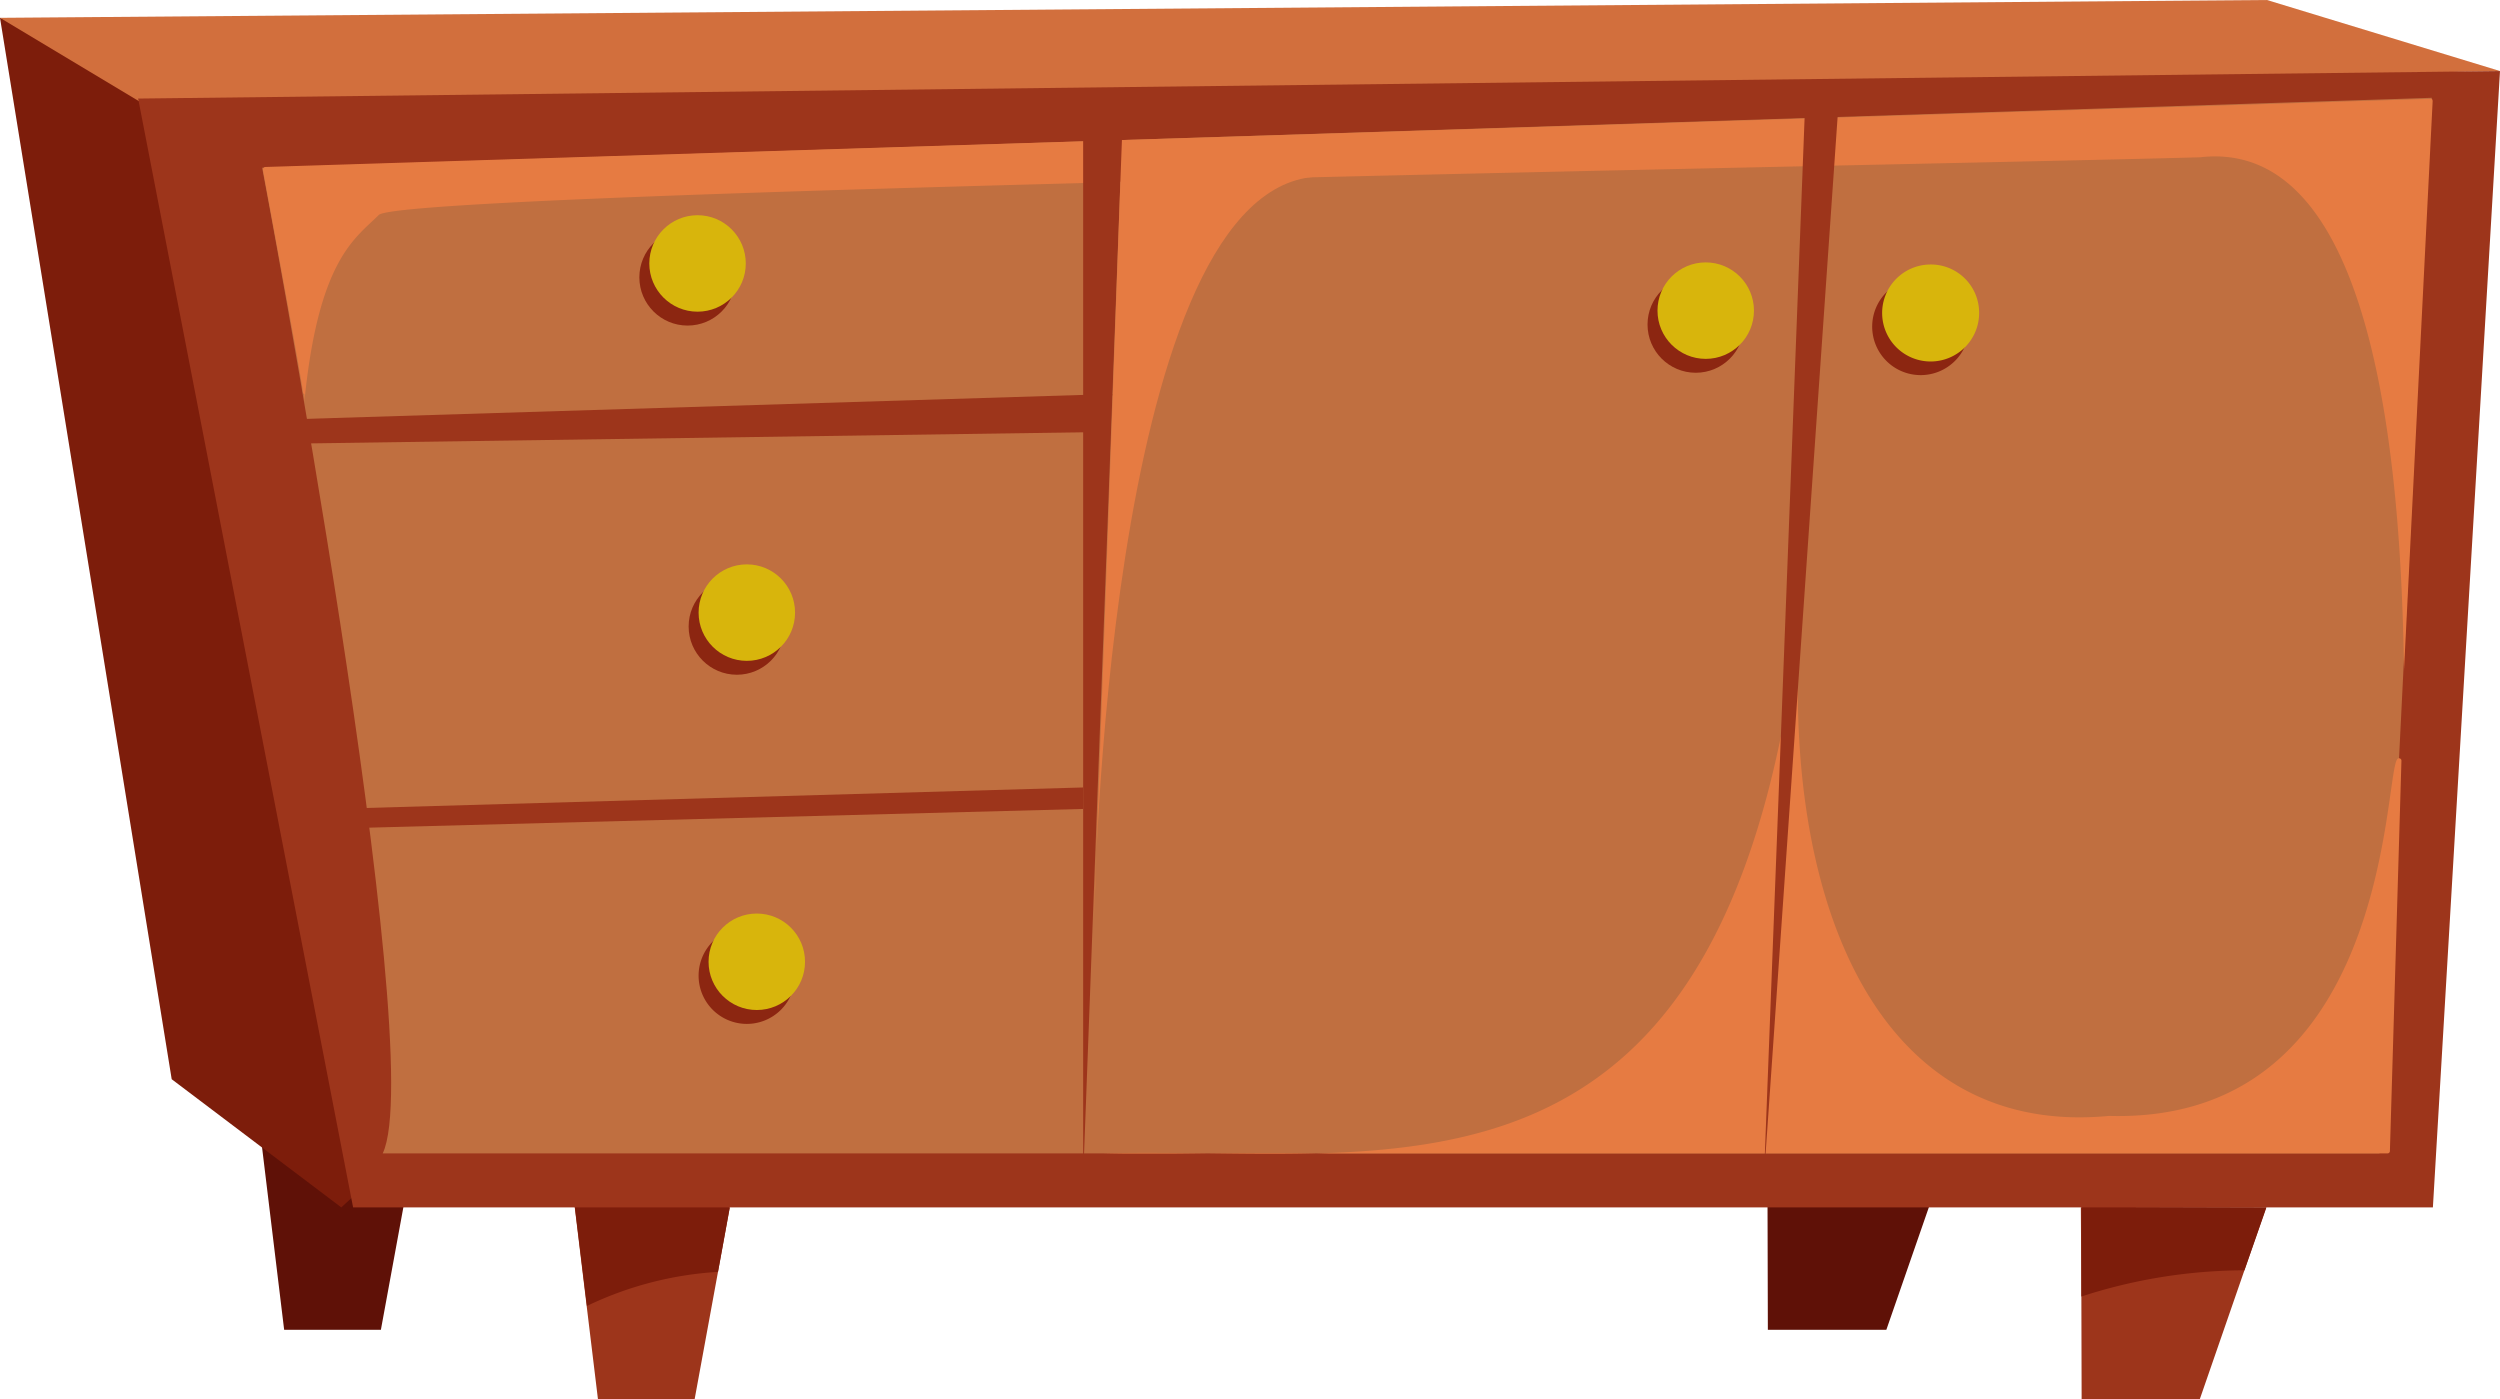
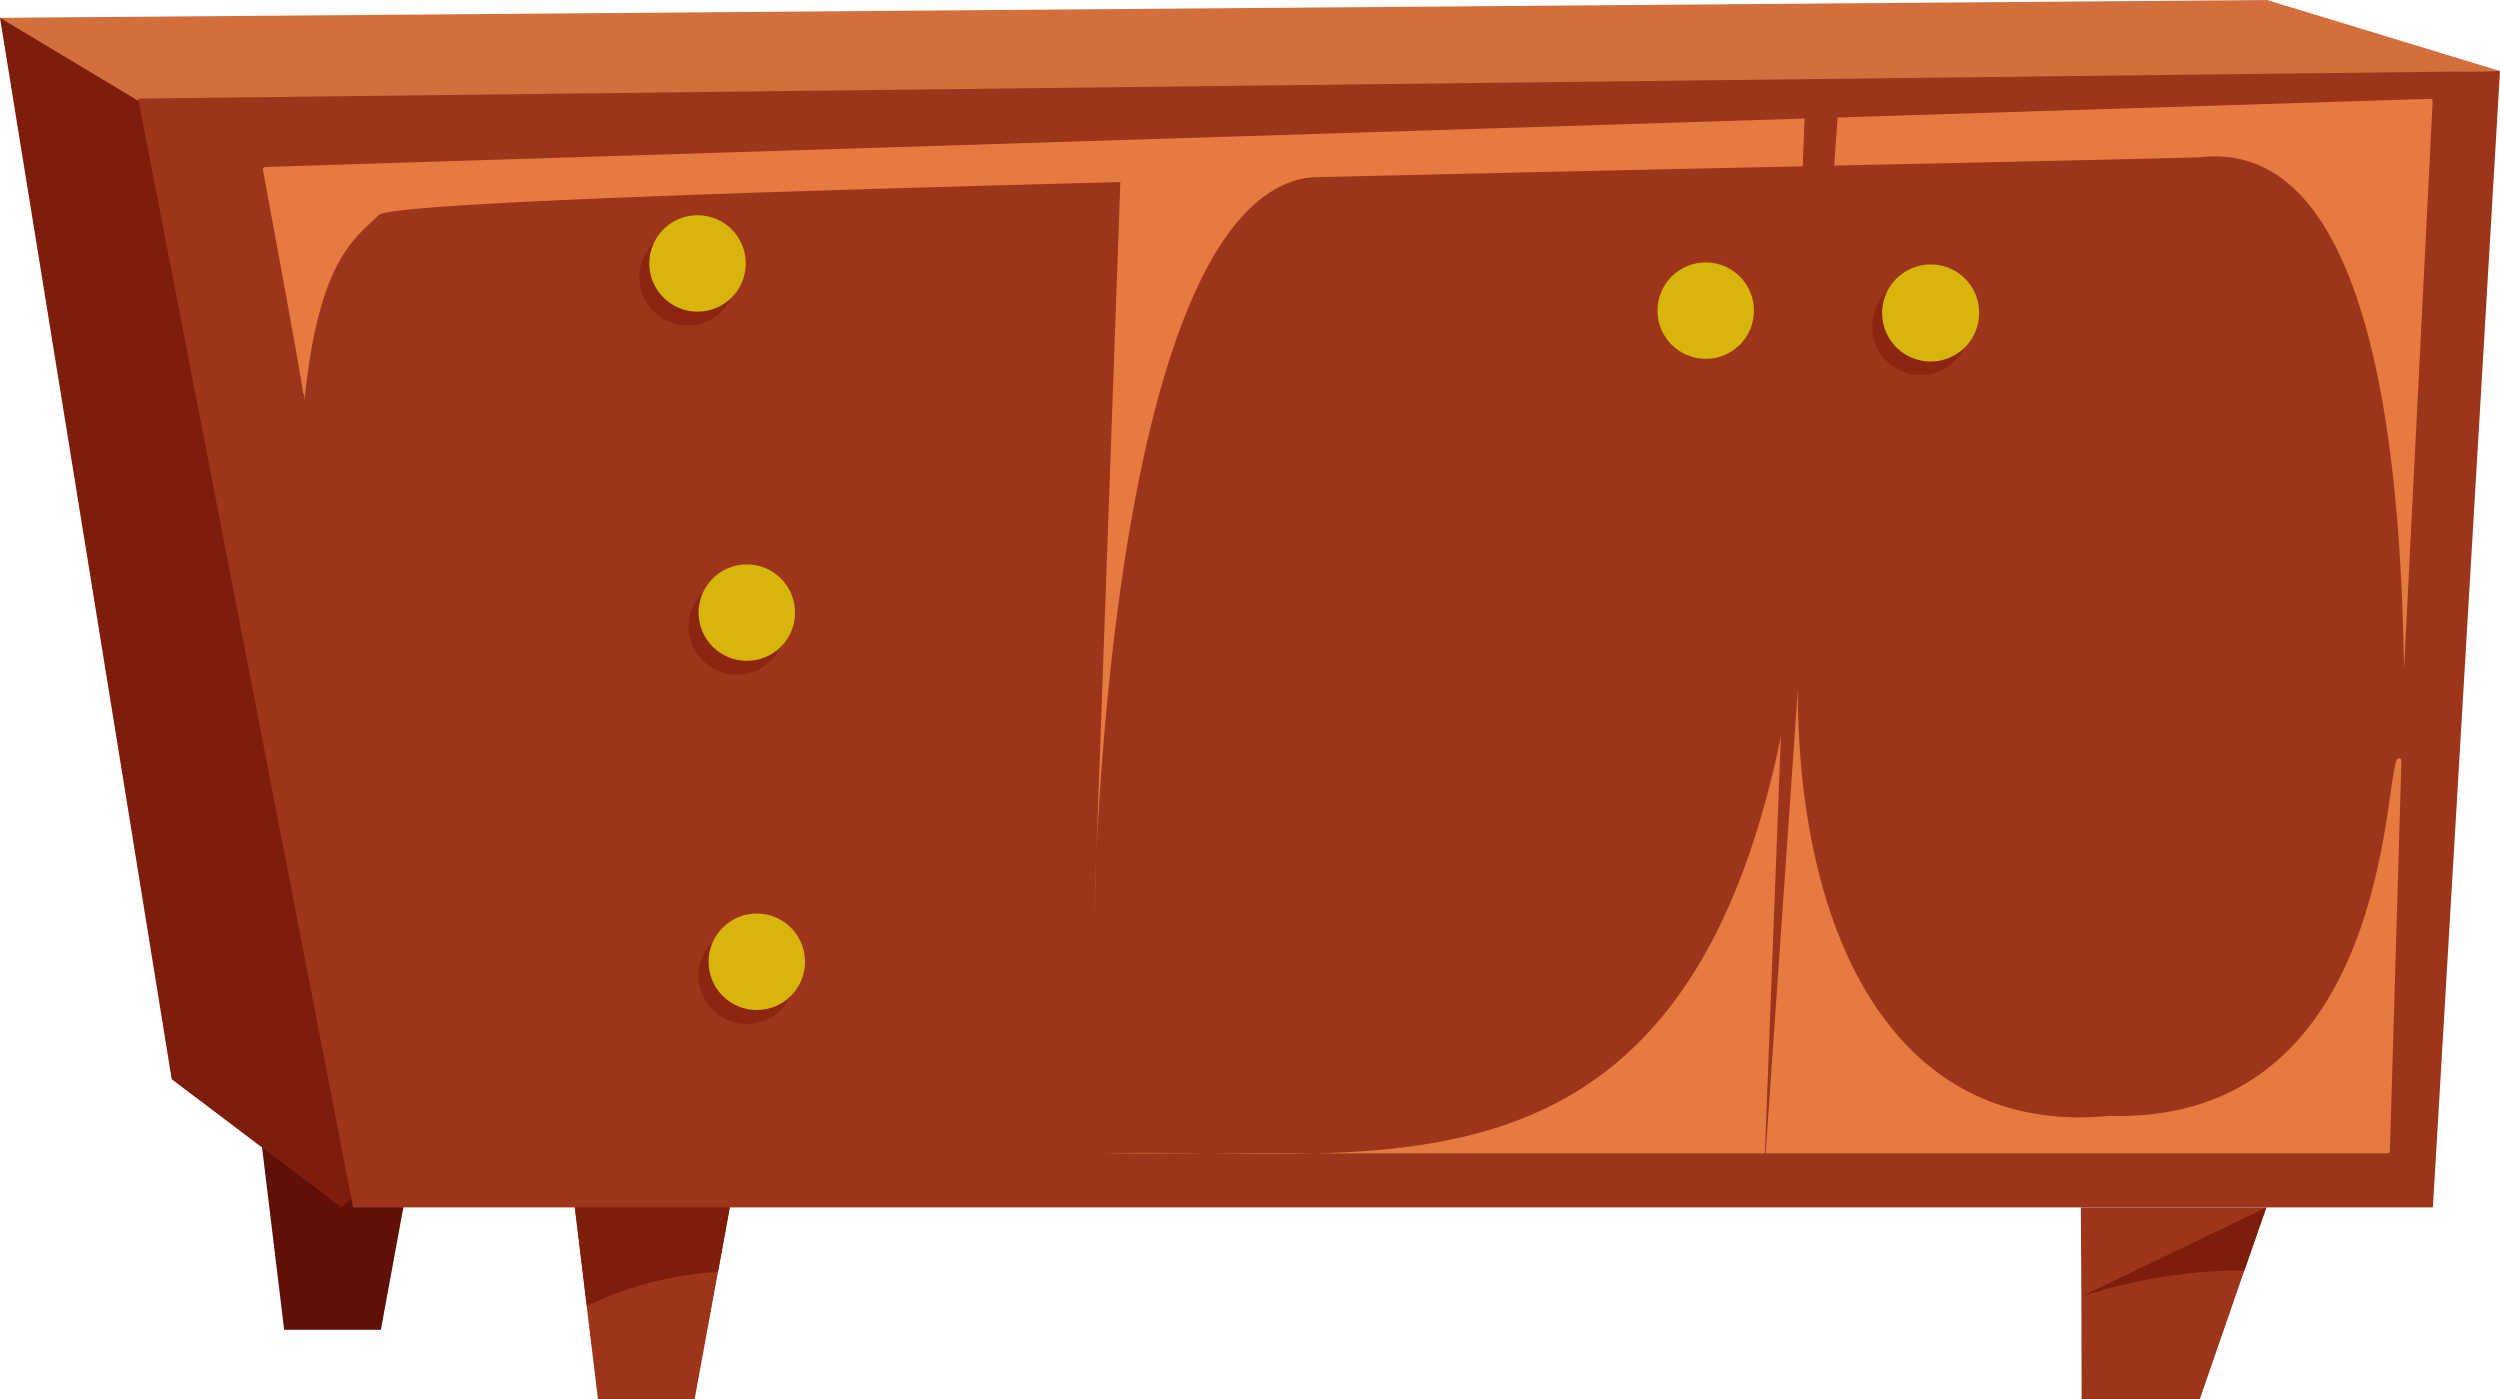
<svg xmlns="http://www.w3.org/2000/svg" viewBox="0 0 95.37 53.37">
  <defs>
    <style>.cls-1{fill:#5f1107;}.cls-2{fill:#7d1d0b;}.cls-3{fill:#d26f3d;}.cls-4{fill:#9d351b;}.cls-5{fill:#c06f40;}.cls-6{fill:#e67b42;}.cls-7{fill:#8c2611;}.cls-8{fill:#d8b50c;}</style>
  </defs>
  <g id="Слой_2" data-name="Слой 2">
    <g id="Слой_1-2" data-name="Слой 1">
      <polygon class="cls-1" points="15.87 43.43 15.42 45.88 14.53 50.73 10.84 50.73 10.41 47.18 9.71 41.4 15.87 43.43" />
-       <polygon class="cls-1" points="74.49 43.43 73.66 45.83 71.96 50.73 67.44 50.73 67.43 46.84 67.42 43.43 74.49 43.43" />
      <polygon class="cls-2" points="28.07 10.61 0 0.68 6.55 41.17 13.02 46.06 42.08 19.19 28.07 10.61" />
      <polygon class="cls-3" points="0 0.68 6.4 4.52 95.37 2.71 86.48 0 0 0.68" />
      <polygon class="cls-4" points="27.84 46.06 27.39 48.52 26.5 53.37 22.81 53.37 22.38 49.82 21.68 44.03 27.84 46.06" />
      <polygon class="cls-4" points="86.45 46.06 85.62 48.46 83.92 53.37 79.41 53.37 79.4 49.48 79.38 46.06 86.45 46.06" />
      <path class="cls-2" d="M27.84,46.06l-.45,2.46a13.36,13.36,0,0,0-5,1.3L21.68,44Z" />
-       <path class="cls-2" d="M86.46,46.06l-.84,2.4a20.19,20.19,0,0,0-6.22,1l0-3.42Z" />
+       <path class="cls-2" d="M86.46,46.06l-.84,2.4a20.19,20.19,0,0,0-6.22,1Z" />
      <polygon class="cls-4" points="5.27 3.76 13.47 46.06 92.81 46.06 95.37 2.71 5.27 3.76" />
-       <path class="cls-5" d="M10,6.4S16.41,40.19,14.6,44H90.77l2-40.27Z" />
      <path class="cls-6" d="M11.56,15c0-.28-1.35-7.54-1.53-8.52a.1.1,0,0,1,.09-.11L92.71,3.77c.05,0,.09,0,.09.1L91.71,25.52c0,.13,0,.19,0,.07C91.61,19.4,91,5.19,83.93,6,72.48,6.32,15.35,7.3,14.45,8.2s-2.3,1.68-2.84,7.13l0-.29Z" />
-       <polygon class="cls-4" points="41.32 4.52 41.32 44.94 42.83 4.52 41.32 4.52" />
      <path class="cls-6" d="M42.08,44h49a.09.09,0,0,0,.09-.09l.44-14.89a.09.09,0,0,0-.16-.06c-.52.72-.28,13.91-11,13.61C71.43,43.43,67.8,34,68.72,23,66.09,47.12,53.31,43.71,42.08,44Z" />
      <polygon class="cls-4" points="10.01 16.03 42.44 15.03 42.08 16.48 10.01 16.94 10.01 16.03" />
      <polygon class="cls-4" points="12.64 30.86 41.32 30.04 41.32 30.86 12.64 31.61 12.64 30.86" />
      <polygon class="cls-4" points="68.87 3.76 67.29 44.94 70.15 3.76 68.87 3.76" />
      <circle class="cls-7" cx="26.23" cy="10.58" r="1.84" />
      <circle class="cls-7" cx="28.11" cy="23.9" r="1.84" />
      <path class="cls-7" d="M30.33,37.22a1.84,1.84,0,1,1-1.84-1.84A1.84,1.84,0,0,1,30.33,37.22Z" />
-       <circle class="cls-7" cx="64.69" cy="12.38" r="1.84" />
      <path class="cls-7" d="M75.12,12.46a1.85,1.85,0,1,1-1.85-1.85A1.84,1.84,0,0,1,75.12,12.46Z" />
      <circle class="cls-8" cx="26.61" cy="10.05" r="1.84" />
      <circle class="cls-8" cx="28.49" cy="23.37" r="1.84" />
      <circle class="cls-8" cx="28.87" cy="36.69" r="1.84" />
      <circle class="cls-8" cx="65.07" cy="11.85" r="1.84" />
      <path class="cls-8" d="M75.5,11.93a1.85,1.85,0,1,1-1.85-1.84A1.84,1.84,0,0,1,75.5,11.93Z" />
      <path class="cls-6" d="M42.74,6.94l-1,28S42.16,7.72,50,6.76s-4.14-.89-4.14-.89Z" />
    </g>
  </g>
</svg>